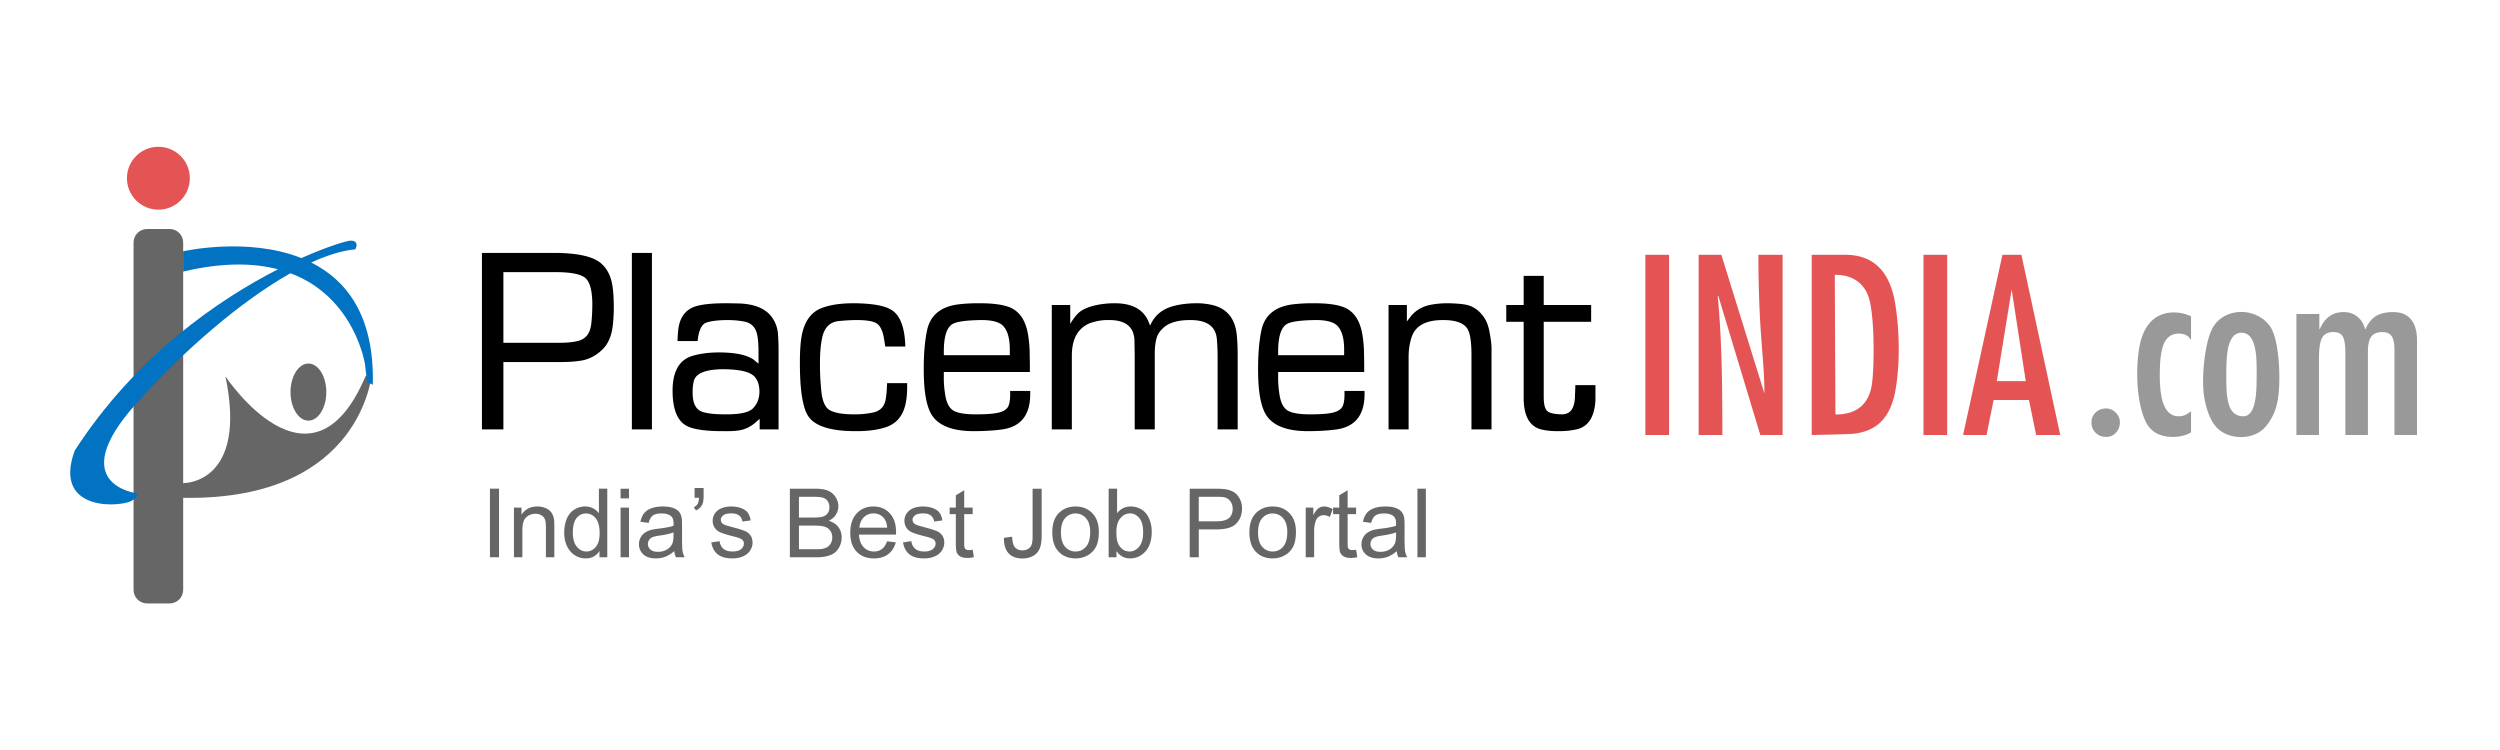
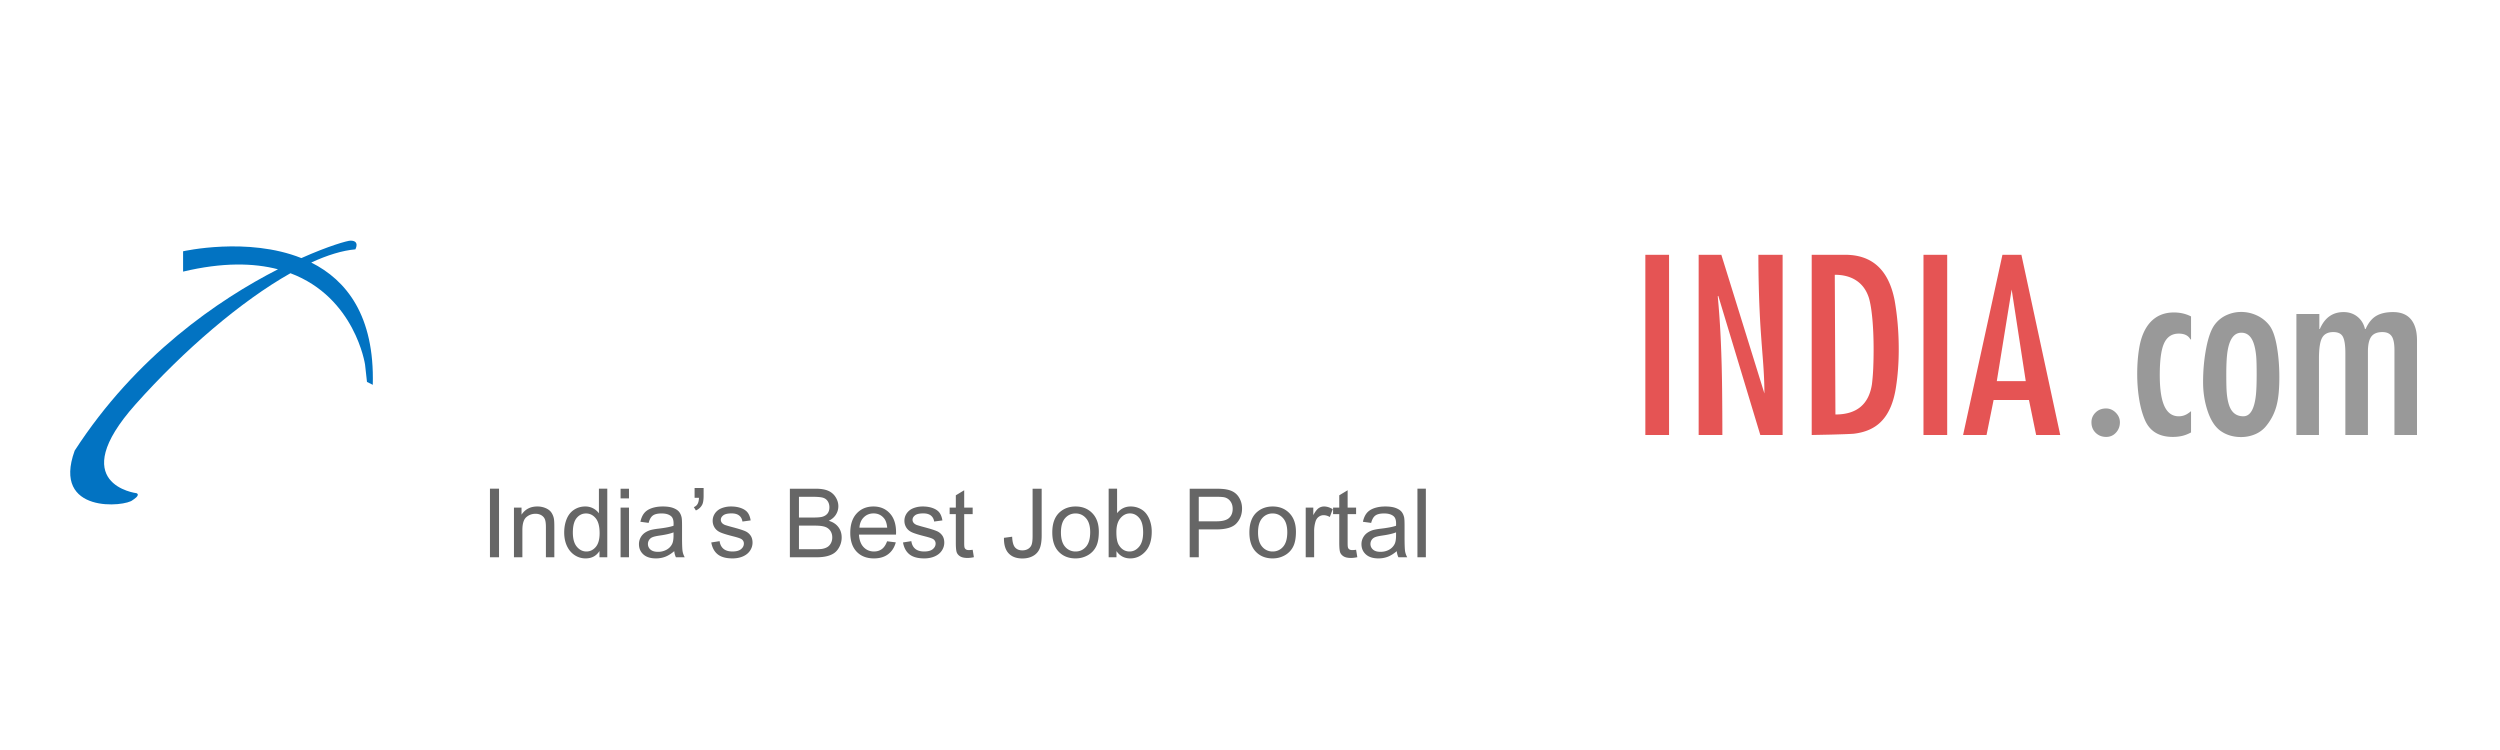
<svg xmlns="http://www.w3.org/2000/svg" xml:space="preserve" width="400" height="120">
  <switch>
    <g fill-rule="evenodd" clip-rule="evenodd">
      <path fill="#E55454" d="M263.255 69.6h3.794V40.766h-3.794V69.6zm18.354-18.498c.068 1.313.219 3.438.451 6.378.164 2.092.246 3.917.246 5.476l-6.891-22.189h-3.63V69.6h3.794c0-2.215-.014-4.648-.041-7.301s-.096-5.216-.205-7.69-.273-4.874-.492-7.198l.082-.082L281.65 69.6h3.568V40.766h-3.876c.001 3.595.09 7.041.267 10.336zm13.618-10.336h-5.353V69.6l2.994-.062c2.092-.055 3.343-.103 3.753-.144 1.832-.219 3.274-.854 4.327-1.907 1.244-1.23 2.051-3.104 2.42-5.619.287-1.846.431-3.842.431-5.988 0-2.707-.219-5.312-.656-7.813-.944-4.868-3.582-7.301-7.916-7.301zm4.491 18.129a34.025 34.025 0 0 1-.205 2.563c-.492 3.24-2.44 4.86-5.845 4.86l-.103-22.354c1.395 0 2.56.317 3.497.953.936.636 1.596 1.569 1.979 2.8.232.807.413 1.935.544 3.384.13 1.449.194 3.056.194 4.819 0 1.067-.02 2.059-.061 2.975zm8.039 10.705h3.794V40.766h-3.794V69.6zm15.668-28.834h-3.035L314.094 69.6h3.753l1.128-5.599h5.66l1.148 5.599h3.855l-6.213-28.834zm-3.938 20.22 2.379-14.663 2.256 14.663h-4.635z" />
      <path fill="#999" d="M336.97 65.354c-.67 0-1.228.215-1.672.646s-.666.954-.666 1.569c0 .684.226 1.244.677 1.682s1.012.656 1.682.656c.629 0 1.151-.229 1.568-.688s.626-1.008.626-1.65c0-.588-.223-1.104-.667-1.549-.445-.443-.96-.666-1.548-.666zm7.034-13.74c-.82.93-1.381 2.194-1.682 3.794-.246 1.354-.369 2.823-.369 4.409 0 1.367.099 2.684.297 3.947.198 1.265.496 2.376.893 3.333.766 1.873 2.27 2.81 4.512 2.81.533 0 1.032-.055 1.497-.164s.937-.294 1.415-.554v-3.404a4.806 4.806 0 0 1-.656.472 2.551 2.551 0 0 1-1.313.349c-1.121 0-1.928-.643-2.42-1.928-.41-1.066-.615-2.618-.615-4.655 0-2.27.205-3.91.615-4.922.465-1.148 1.271-1.723 2.42-1.723.916 0 1.538.308 1.866.923h.103V50.63c-.82-.424-1.736-.636-2.748-.636-1.573 0-2.844.54-3.815 1.62zm19.061.4a5.389 5.389 0 0 0-1.999-1.559 5.924 5.924 0 0 0-2.481-.543c-.807 0-1.583.167-2.328.502a4.762 4.762 0 0 0-1.855 1.467c-.588.752-1.053 2.003-1.395 3.753s-.513 3.582-.513 5.496c0 1.654.246 3.209.738 4.665s1.169 2.499 2.03 3.128c.479.342.994.595 1.548.759s1.139.246 1.754.246c.807 0 1.568-.154 2.286-.462s1.316-.769 1.795-1.384a8.465 8.465 0 0 0 1.682-3.507c.246-1.066.369-2.475.369-4.225 0-1.777-.137-3.442-.41-4.994-.273-1.55-.681-2.666-1.221-3.342zm-2.122 11.208c-.246 2.256-.916 3.384-2.01 3.384-.875 0-1.531-.362-1.969-1.087-.342-.574-.567-1.436-.677-2.584-.055-.588-.082-1.572-.082-2.953 0-1.436.048-2.557.144-3.363.273-2.256 1.032-3.384 2.276-3.384.752 0 1.326.376 1.723 1.128.314.602.526 1.463.636 2.584.055.588.082 1.565.082 2.933 0 1.475-.041 2.59-.123 3.342zm24.815-12.12c-.643-.779-1.6-1.169-2.871-1.169-1.107 0-2.007.205-2.697.615s-1.254 1.107-1.691 2.092h-.103c-.191-.82-.595-1.477-1.21-1.969s-1.354-.738-2.215-.738c-1.75 0-3.015.902-3.794 2.707h-.082v-2.4h-3.671V69.6h3.609V57.397c0-1.641.171-2.762.513-3.363s.937-.902 1.784-.902c.766 0 1.278.253 1.538.759s.39 1.381.39 2.625V69.6h3.609V56.27c0-1.107.178-1.907.533-2.399s.95-.738 1.784-.738c.67 0 1.158.212 1.466.636s.462 1.176.462 2.256V69.6h3.609V54.465c.001-1.463-.321-2.584-.963-3.363z" />
-       <path d="M96.127 42.099c-1.262-1.064-3.692-1.608-7.292-1.633H77.109v28.24h3.433v-10.78h8.795c1.36.012 2.48-.05 3.358-.186 1.385-.161 2.616-.768 3.692-1.818.903-.879 1.453-2.134 1.651-3.767.111-.953.167-1.955.167-3.006 0-1.559-.093-2.82-.278-3.785-.272-1.385-.872-2.474-1.8-3.265zm-1.521 9.685c-.161 1.447-.786 2.344-1.874 2.69-.804.26-1.942.383-3.414.371h-8.776v-11.3h8.776c2.152.037 3.581.334 4.286.891.754.605 1.144 1.979 1.169 4.119 0 1.175-.056 2.252-.167 3.229zm6.494 16.922h3.21v-28.24h-3.21v28.24zm22.266-18.128c-.99-1.237-2.647-1.911-4.973-2.022l-1.874-.037c-2.363-.013-4.089.148-5.177.482-1.695.52-2.642 1.83-2.839 3.934-.05.47-.081 1.014-.093 1.633h3.21c.173-1.695.631-2.675 1.373-2.941s1.88-.405 3.414-.417c.939 0 1.83.08 2.672.241 1.002.186 1.657.761 1.967 1.726.186.557.29 1.478.315 2.765v2.245l-.835-.687c-1.126-.742-2.981-1.113-5.566-1.113-1.547.012-2.92.191-4.119.538-2.152.618-3.229 2.492-3.229 5.622.012 2.932.761 4.793 2.245 5.585 1.101.594 3.166.878 6.197.854.742.012 1.397-.019 1.967-.093.952-.1 1.843-.477 2.672-1.132l.854-.742v1.688h3.024v-12.84c-.013-1.237-.056-2.159-.13-2.765a5.105 5.105 0 0 0-1.075-2.524zm-2.802 14.658c-.582.717-2.041 1.069-4.379 1.058-1.695.012-2.957-.118-3.785-.39-1.064-.347-1.59-1.386-1.577-3.117a6.832 6.832 0 0 1 .167-1.726c.26-1.299 1.824-1.961 4.694-1.985 2.561.012 4.218.383 4.973 1.113.557.568.841 1.379.854 2.431-.001 1.064-.316 1.936-.947 2.616zm21.319-2.931a13.204 13.204 0 0 1-.185 1.651c-.211 1.113-.872 1.793-1.985 2.041-.99.21-1.986.309-2.988.297-1.682.012-2.953-.183-3.813-.585-.86-.401-1.364-1.5-1.513-3.293-.148-1.559-.216-2.938-.204-4.138-.013-1.608.099-2.994.333-4.156.334-1.683 1.218-2.598 2.653-2.746a28.324 28.324 0 0 1 3.118-.167c1.397.024 2.362.186 2.894.482.631.371 1.052 1.225 1.262 2.561l.186 1.188h3.21c-.075-2.92-.761-4.837-2.06-5.752-1.064-.755-3.118-1.145-6.161-1.169-2.115 0-3.829.253-5.139.761-1.559.581-2.592 1.874-3.099 3.878-.285 1.15-.421 2.857-.409 5.121.012 4.119.439 6.858 1.281 8.22 1.026 1.657 3.574 2.486 7.645 2.486 1.744.012 3.253-.167 4.527-.538 1.831-.508 2.975-1.751 3.433-3.729.185-.805.278-1.757.278-2.857v-.557h-3.209l-.055 1.001zm19.742 1.039c-.025.828-.142 1.416-.352 1.763-.26.433-.768.739-1.522.918-.754.18-1.942.27-3.563.27-1.534.012-2.672-.148-3.414-.482-.854-.371-1.38-1.336-1.578-2.895a15.79 15.79 0 0 1-.186-2.635v-.761h13.768v-1.28l-.037-2.171a20.392 20.392 0 0 0-.278-2.672c-.383-2.128-1.311-3.52-2.783-4.175-1.101-.482-2.82-.718-5.158-.705-1.076 0-2.103.056-3.08.167-2.944.346-4.657 1.781-5.14 4.305-.346 1.694-.513 3.797-.501 6.309.012 3.476.464 5.875 1.354 7.199 1.125 1.657 3.34 2.486 6.643 2.486 1.559 0 2.987-.081 4.286-.241 3.129-.347 4.713-2.202 4.75-5.566v-.631h-3.21v.797zm-10.613-7.274c.025-2.264.482-3.668 1.374-4.212.643-.396 2.164-.612 4.564-.649 1.769-.013 2.956.303 3.562.946.68.729 1.033 1.917 1.058 3.563v1.113h-10.558v-.761zm43.009-7.255a11.09 11.09 0 0 0-2.653-.297c-1.707.024-3.142.247-4.305.668-1.41.531-2.424 1.496-3.043 2.895l-.353-.835c-.854-1.818-2.635-2.728-5.344-2.728-.866 0-1.738.08-2.616.241-1.113.21-2.004.525-2.672.946-.582.371-1.181 1.076-1.8 2.115v-3.024h-2.95v19.909h3.21V56.924c0-1.992.52-3.451 1.559-4.379a4.097 4.097 0 0 1 1.67-.946 8.183 8.183 0 0 1 2.672-.39c2.697-.025 4.07 1.088 4.119 3.34l.037 2.319v11.838h3.21V56.942c-.012-1.237.093-2.208.315-2.913.148-.52.482-1.027 1.002-1.521.903-.866 2.35-1.299 4.342-1.299 2.635-.013 4.057.971 4.268 2.95.074.804.118 1.719.13 2.746v11.801h3.21V56.942c0-1.262-.049-2.394-.148-3.396-.272-2.585-1.559-4.162-3.86-4.731zm21.097 14.529c-.024.828-.142 1.416-.353 1.763-.26.433-.768.739-1.521.918-.754.18-1.941.27-3.563.27-1.533.012-2.672-.148-3.414-.482-.854-.371-1.379-1.336-1.577-2.895a15.79 15.79 0 0 1-.186-2.635v-.761h13.768v-1.28l-.037-2.171a20.392 20.392 0 0 0-.278-2.672c-.383-2.128-1.311-3.52-2.783-4.175-1.102-.482-2.82-.718-5.158-.705-1.076 0-2.104.056-3.08.167-2.943.346-4.657 1.781-5.14 4.305-.347 1.694-.513 3.797-.501 6.309.012 3.476.464 5.875 1.354 7.199 1.126 1.657 3.34 2.486 6.643 2.486 1.559 0 2.987-.081 4.286-.241 3.129-.347 4.713-2.202 4.75-5.566v-.631h-3.21v.797zm-10.613-7.274c.024-2.264.482-3.668 1.373-4.212.644-.396 2.165-.612 4.564-.649 1.769-.013 2.956.303 3.563.946.681.729 1.032 1.917 1.058 3.563v1.113h-10.558v-.761zm32.656-5.677c-.705-.854-1.534-1.392-2.486-1.614-.705-.148-1.707-.235-3.006-.26-.94 0-1.818.074-2.635.223-1.299.234-2.351.798-3.154 1.688l-.779 1.002v-2.635h-2.932v19.909h3.21V57.109c0-1.113.154-2.152.464-3.117.594-1.868 2.288-2.796 5.084-2.783 1.979 0 3.266.464 3.859 1.392.433.68.649 2.065.649 4.156v11.949h3.21v-12.58c.037-.681-.067-1.677-.315-2.987-.197-1.126-.588-2.041-1.169-2.746zm14.9 11.225-.074 2.041c-.1 1.793-.811 2.672-2.134 2.635-1.262-.025-2.057-.232-2.384-.622-.328-.39-.486-1.172-.474-2.347V51.487h7.589v-2.69h-7.589V44.14h-3.21v4.657h-2.783v2.69h2.783v12.339c.049 2.956 1.095 4.607 3.136 4.954.718.148 1.528.216 2.431.204a12.6 12.6 0 0 0 2.672-.241c1.51-.26 2.492-1.2 2.95-2.82a8.002 8.002 0 0 0 .297-2.208v-2.097h-3.21z" />
-       <circle cx="25.342" cy="28.515" r="5.032" fill="#E55454" />
-       <path fill="#666" d="M58.477 60.214c-8.755 20.627-22.407 0-22.407 0 3.562 17.065-6.529 17.065-6.529 17.065l-.232.049V38.803c0-1.195-.97-2.165-2.166-2.165h-3.609c-1.196 0-2.165.97-2.165 2.165v55.58c0 1.196.969 2.166 2.165 2.166h3.609c1.196 0 2.166-.97 2.166-2.166V79.648l.232.005c28.564.386 29.975-20.033 29.975-20.033l-1.039.594zM49.346 67.3c1.582 0 2.865-2.045 2.865-4.567s-1.283-4.567-2.865-4.567c-1.583 0-2.865 2.045-2.865 4.567s1.283 4.567 2.865 4.567z" />
      <path fill="#0273C2" d="M49.798 42.003c2.585-1.186 4.978-1.928 7.059-2.107 0 0 .774-1.394-.774-1.394-.493 0-3.489.837-7.864 2.791-8.608-3.437-18.926-1.087-18.926-1.087v3.251c6.323-1.505 11.283-1.393 15.183-.372-9.44 4.817-22.722 13.849-32.527 29.016-3.716 10.219 8.208 8.979 9.292 7.896 0 0 1.274-.746.62-1.084 0 0-11.614-1.394-.155-14.244 7.696-8.631 16.856-16.487 24.765-20.955C56.824 47.607 58.407 58.32 58.407 58.32l.31 2.787.929.465c.299-11.065-4.217-16.744-9.848-19.569z" />
      <path fill="#666" d="M78.393 89.166h1.452V78.192h-1.452v10.974zm9.805-7.193c-.2-.279-.5-.505-.902-.678a3.322 3.322 0 0 0-1.321-.258c-1.103 0-1.946.437-2.53 1.31v-1.13h-1.212v7.949h1.347v-4.342c0-1.018.208-1.709.625-2.073s.912-.546 1.486-.546c.359 0 .672.081.939.243s.453.379.558.651c.105.271.157.682.157 1.231v4.835h1.348v-4.888c0-.624-.025-1.061-.075-1.311a2.613 2.613 0 0 0-.42-.993zm7.628.157a2.654 2.654 0 0 0-2.193-1.093c-.654 0-1.245.172-1.774.517-.529.344-.926.84-1.19 1.485-.265.646-.397 1.366-.397 2.16 0 .813.146 1.533.438 2.159s.704 1.114 1.235 1.464a3.12 3.12 0 0 0 1.748.523c.978 0 1.719-.395 2.223-1.183v1.003h1.25V78.192h-1.34v3.938zm-.506 5.386c-.412.481-.912.723-1.5.723-.584 0-1.091-.252-1.52-.757-.429-.504-.644-1.265-.644-2.282 0-1.053.201-1.824.603-2.313s.902-.733 1.501-.733c.614 0 1.13.255 1.549.764.419.509.629 1.308.629 2.396 0 .985-.206 1.72-.618 2.202zm3.972-7.774h1.347v-1.55h-1.347v1.55zm0 9.424h1.347v-7.949h-1.347v7.949zm9.835-3.331v-1.796c0-.6-.022-1.014-.067-1.243-.08-.369-.219-.675-.419-.917s-.512-.442-.936-.603c-.424-.159-.976-.239-1.654-.239-.684 0-1.285.094-1.804.28-.519.188-.916.454-1.19.802-.274.347-.472.802-.591 1.365l1.317.18c.145-.563.368-.956.67-1.179.302-.222.77-.333 1.403-.333.679 0 1.19.152 1.535.457.254.225.382.611.382 1.16 0 .05-.003.167-.008.352-.514.18-1.315.334-2.403.464a9.79 9.79 0 0 0-1.197.202 3.3 3.3 0 0 0-.97.441 2.2 2.2 0 0 0-.696.775 2.173 2.173 0 0 0-.266 1.066c0 .664.235 1.209.704 1.636.469.427 1.141.64 2.014.64.529 0 1.024-.087 1.486-.262s.942-.475 1.441-.898c.04.374.13.701.27.98h1.407a3.006 3.006 0 0 1-.34-.954c-.059-.331-.088-1.123-.088-2.376zm-1.362-.164c0 .594-.072 1.043-.217 1.347-.19.395-.487.705-.891.933a2.78 2.78 0 0 1-1.385.34c-.524 0-.922-.119-1.194-.359a1.146 1.146 0 0 1-.408-.897 1.153 1.153 0 0 1 .718-1.079c.229-.1.622-.189 1.175-.27.978-.14 1.712-.31 2.201-.509v.494zm3.368-6.026h.704c-.015.414-.089.74-.221.978-.132.236-.333.41-.603.52l.33.531c.454-.204.789-.509 1.003-.913.155-.294.232-.775.232-1.444V78.08h-1.444v1.565zm8.066 5.326c-.377-.162-1.042-.371-1.995-.625a21.723 21.723 0 0 1-1.19-.345c-.235-.095-.407-.214-.517-.359a.744.744 0 0 1-.165-.472c0-.274.132-.514.396-.718.265-.205.706-.308 1.325-.308.524 0 .929.115 1.216.345.287.229.46.549.52.958l1.317-.18c-.085-.514-.239-.925-.464-1.231s-.573-.55-1.044-.729c-.471-.18-1.019-.27-1.643-.27-.414 0-.802.054-1.164.161-.362.107-.647.238-.857.393-.279.2-.5.45-.662.752a2.044 2.044 0 0 0-.244.984c0 .39.099.745.296 1.067.197.321.486.573.868.756.382.182 1.067.397 2.055.647.734.185 1.193.337 1.377.456a.818.818 0 0 1 .396.719c0 .34-.149.636-.449.888-.3.252-.759.378-1.377.378-.614 0-1.092-.143-1.434-.427-.342-.285-.55-.693-.625-1.228l-1.332.209c.149.844.495 1.479 1.037 1.909.542.429 1.329.644 2.361.644.624 0 1.183-.108 1.677-.325.494-.218.872-.524 1.134-.921.262-.396.393-.819.393-1.269 0-.459-.107-.844-.322-1.153a2.004 2.004 0 0 0-.884-.706zm13.402-1.644c.514-.254.898-.588 1.153-1.003a2.49 2.49 0 0 0 .382-1.324c0-.504-.144-.987-.431-1.449a2.598 2.598 0 0 0-1.19-1.025c-.507-.222-1.179-.333-2.018-.333h-4.117v10.974h4.184c.699 0 1.289-.061 1.771-.184.481-.122.882-.303 1.201-.542.319-.24.588-.58.805-1.022.217-.441.326-.919.326-1.434 0-.639-.178-1.192-.535-1.661s-.867-.802-1.531-.997zm-4.768-3.84h2.193c.788 0 1.345.052 1.669.153.324.103.574.292.749.569s.262.598.262.962c0 .384-.094.703-.281.958s-.465.437-.834.547c-.28.084-.741.127-1.385.127h-2.373v-3.316zm5.112 7.422c-.145.268-.329.471-.554.61s-.504.239-.838.299c-.19.035-.519.053-.988.053h-2.732v-3.772h2.538c.698 0 1.234.062 1.605.184s.663.334.872.636.314.658.314 1.066c.001.349-.072.658-.217.924zm6.812-5.872c-1.098 0-1.991.369-2.68 1.107-.688.739-1.033 1.777-1.033 3.114 0 1.292.34 2.297 1.021 3.013s1.603 1.074 2.766 1.074c.923 0 1.682-.225 2.275-.674s1-1.08 1.22-1.894l-1.392-.172c-.205.568-.482.982-.831 1.242-.35.26-.771.39-1.265.39-.664 0-1.218-.232-1.662-.696-.444-.464-.691-1.133-.741-2.006h5.929c.005-.16.007-.28.007-.359 0-1.313-.337-2.331-1.011-3.055-.672-.723-1.54-1.084-2.603-1.084zm-2.245 3.391c.044-.693.278-1.247.7-1.661.421-.415.942-.622 1.561-.622.684 0 1.24.26 1.669.778.279.335.449.836.509 1.505h-4.439zm12.362.543c-.377-.162-1.042-.371-1.995-.625a21.723 21.723 0 0 1-1.19-.345c-.234-.095-.407-.214-.517-.359a.744.744 0 0 1-.165-.472c0-.274.132-.514.397-.718.264-.205.706-.308 1.325-.308.524 0 .929.115 1.216.345s.46.549.52.958l1.318-.18c-.085-.514-.24-.925-.464-1.231s-.573-.55-1.044-.729c-.472-.18-1.02-.27-1.643-.27-.415 0-.802.054-1.164.161s-.647.238-.857.393c-.279.2-.5.45-.662.752a2.055 2.055 0 0 0-.243.984c0 .39.098.745.295 1.067.197.321.487.573.868.756.382.182 1.067.397 2.055.647.734.185 1.193.337 1.377.456a.819.819 0 0 1 .397.719c0 .34-.15.636-.449.888s-.759.378-1.377.378c-.614 0-1.092-.143-1.434-.427-.342-.285-.55-.693-.625-1.228l-1.332.209c.149.844.495 1.479 1.037 1.909.542.429 1.329.644 2.361.644.624 0 1.183-.108 1.677-.325.494-.218.872-.524 1.134-.921.262-.396.393-.819.393-1.269 0-.459-.107-.844-.322-1.153a2.03 2.03 0 0 0-.887-.706zm5.161 3.043c-.2 0-.353-.032-.46-.098a.555.555 0 0 1-.232-.262c-.047-.11-.071-.357-.071-.741v-4.648h1.355v-1.048h-1.355V78.44l-1.34.809v1.969h-.988v1.048h.988v4.573c0 .809.055 1.339.165 1.591.11.252.3.455.569.61.269.154.648.231 1.138.231.299 0 .639-.04 1.018-.119l-.195-1.19a4.555 4.555 0 0 1-.592.052zm10.18-2.261c0 .629-.05 1.087-.15 1.373-.1.287-.282.515-.546.682s-.579.251-.943.251c-.494 0-.881-.155-1.16-.465-.279-.309-.437-.883-.472-1.721l-1.31.179c-.02 1.094.226 1.917.737 2.471s1.249.831 2.212.831c.648 0 1.214-.133 1.695-.397a2.376 2.376 0 0 0 1.056-1.152c.222-.504.333-1.215.333-2.133v-7.479h-1.452v7.56zm6.879-4.716c-.983 0-1.816.294-2.5.883-.819.709-1.228 1.8-1.228 3.271 0 1.343.343 2.37 1.029 3.084s1.586 1.07 2.699 1.07c.693 0 1.333-.162 1.92-.486s1.033-.78 1.34-1.366c.307-.586.46-1.391.46-2.414 0-1.263-.347-2.252-1.041-2.968-.693-.715-1.586-1.074-2.679-1.074zm1.669 6.438c-.444.509-1 .764-1.669.764a2.139 2.139 0 0 1-1.677-.76c-.444-.507-.666-1.27-.666-2.287s.222-1.779.666-2.283 1.003-.756 1.677-.756c.664 0 1.219.253 1.666.76.446.507.67 1.251.67 2.234-.001 1.042-.223 1.819-.667 2.328zm9.615-5.311c-.282-.357-.642-.634-1.078-.831s-.899-.296-1.388-.296c-.883 0-1.609.356-2.178 1.07v-3.915h-1.348v10.974h1.25v-.995c.534.783 1.27 1.175 2.208 1.175.943 0 1.751-.372 2.425-1.115.673-.743 1.01-1.797 1.01-3.159 0-.573-.08-1.112-.24-1.616a3.996 3.996 0 0 0-.661-1.292zm-1.119 5.307c-.429.512-.938.768-1.527.768-.724 0-1.298-.347-1.722-1.041-.26-.424-.389-1.112-.389-2.065 0-.969.214-1.708.644-2.22s.938-.768 1.527-.768c.584 0 1.082.247 1.494.741.412.494.617 1.261.617 2.298-.001 1.013-.215 1.775-.644 2.287zm15.255-8.66c-.364-.252-.815-.423-1.354-.513-.384-.07-.941-.105-1.669-.105h-4.139v10.974h1.452v-4.461h2.814c1.552 0 2.625-.323 3.219-.97.594-.646.891-1.436.891-2.369 0-.544-.111-1.043-.333-1.497-.224-.455-.517-.807-.881-1.059zm-.876 4.075c-.395.35-1.061.524-1.999.524h-2.837v-3.923h2.807c.659 0 1.11.033 1.355.098.379.104.685.32.917.647s.348.72.348 1.179c0 .634-.197 1.126-.591 1.475zm6.991-1.849c-.982 0-1.816.294-2.5.883-.818.709-1.227 1.8-1.227 3.271 0 1.343.343 2.37 1.029 3.084.686.714 1.585 1.07 2.698 1.07.693 0 1.334-.162 1.92-.486a3.256 3.256 0 0 0 1.34-1.366c.308-.586.461-1.391.461-2.414 0-1.263-.347-2.252-1.041-2.968-.694-.715-1.586-1.074-2.68-1.074zm1.67 6.438a2.125 2.125 0 0 1-1.67.764 2.135 2.135 0 0 1-1.676-.76c-.445-.507-.666-1.27-.666-2.287s.221-1.779.666-2.283a2.136 2.136 0 0 1 1.676-.756c.664 0 1.219.253 1.666.76.446.507.67 1.251.67 2.234 0 1.042-.223 1.819-.666 2.328zm5.685-6.168c-.263.18-.549.552-.857 1.115v-1.205h-1.213v7.949h1.348v-4.162a5.2 5.2 0 0 1 .225-1.571c.1-.314.267-.561.501-.737a1.28 1.28 0 0 1 .794-.266c.329 0 .658.097.988.292l.463-1.251c-.469-.289-.93-.434-1.385-.434-.314 0-.602.09-.864.27zm5.401 6.707c-.2 0-.354-.032-.461-.098a.555.555 0 0 1-.232-.262c-.047-.11-.07-.357-.07-.741v-4.648h1.354v-1.048h-1.354V78.44l-1.34.809v1.969h-.988v1.048h.988v4.573c0 .809.055 1.339.164 1.591s.3.455.569.61c.27.154.648.231 1.138.231.299 0 .639-.04 1.018-.119l-.194-1.19a4.584 4.584 0 0 1-.592.052zm8.345-2.179v-1.796c0-.6-.022-1.014-.067-1.243-.079-.369-.22-.675-.419-.917s-.512-.442-.936-.603c-.424-.159-.977-.239-1.654-.239-.684 0-1.285.094-1.805.28-.519.188-.915.454-1.189.802-.275.347-.472.802-.592 1.365l1.318.18c.145-.563.367-.956.67-1.179.301-.222.77-.333 1.402-.333.68 0 1.19.152 1.535.457.254.225.381.611.381 1.16 0 .05-.002.167-.007.352-.515.18-1.315.334-2.403.464a9.825 9.825 0 0 0-1.197.202c-.359.1-.682.247-.969.441-.287.195-.52.453-.696.775a2.174 2.174 0 0 0-.267 1.066c0 .664.235 1.209.704 1.636.47.427 1.14.64 2.014.64.528 0 1.024-.087 1.485-.262.462-.175.942-.475 1.441-.898.04.374.13.701.27.98h1.407a3.008 3.008 0 0 1-.341-.954c-.055-.331-.085-1.123-.085-2.376zm-1.362-.164c0 .594-.072 1.043-.217 1.347-.19.395-.487.705-.892.933-.404.227-.865.34-1.385.34-.523 0-.922-.119-1.193-.359a1.15 1.15 0 0 1-.408-.897 1.153 1.153 0 0 1 .719-1.079c.229-.1.621-.189 1.176-.27.978-.14 1.711-.31 2.2-.509v.494zm3.421-7.479v10.974h1.348V78.192h-1.348z" />
    </g>
  </switch>
</svg>